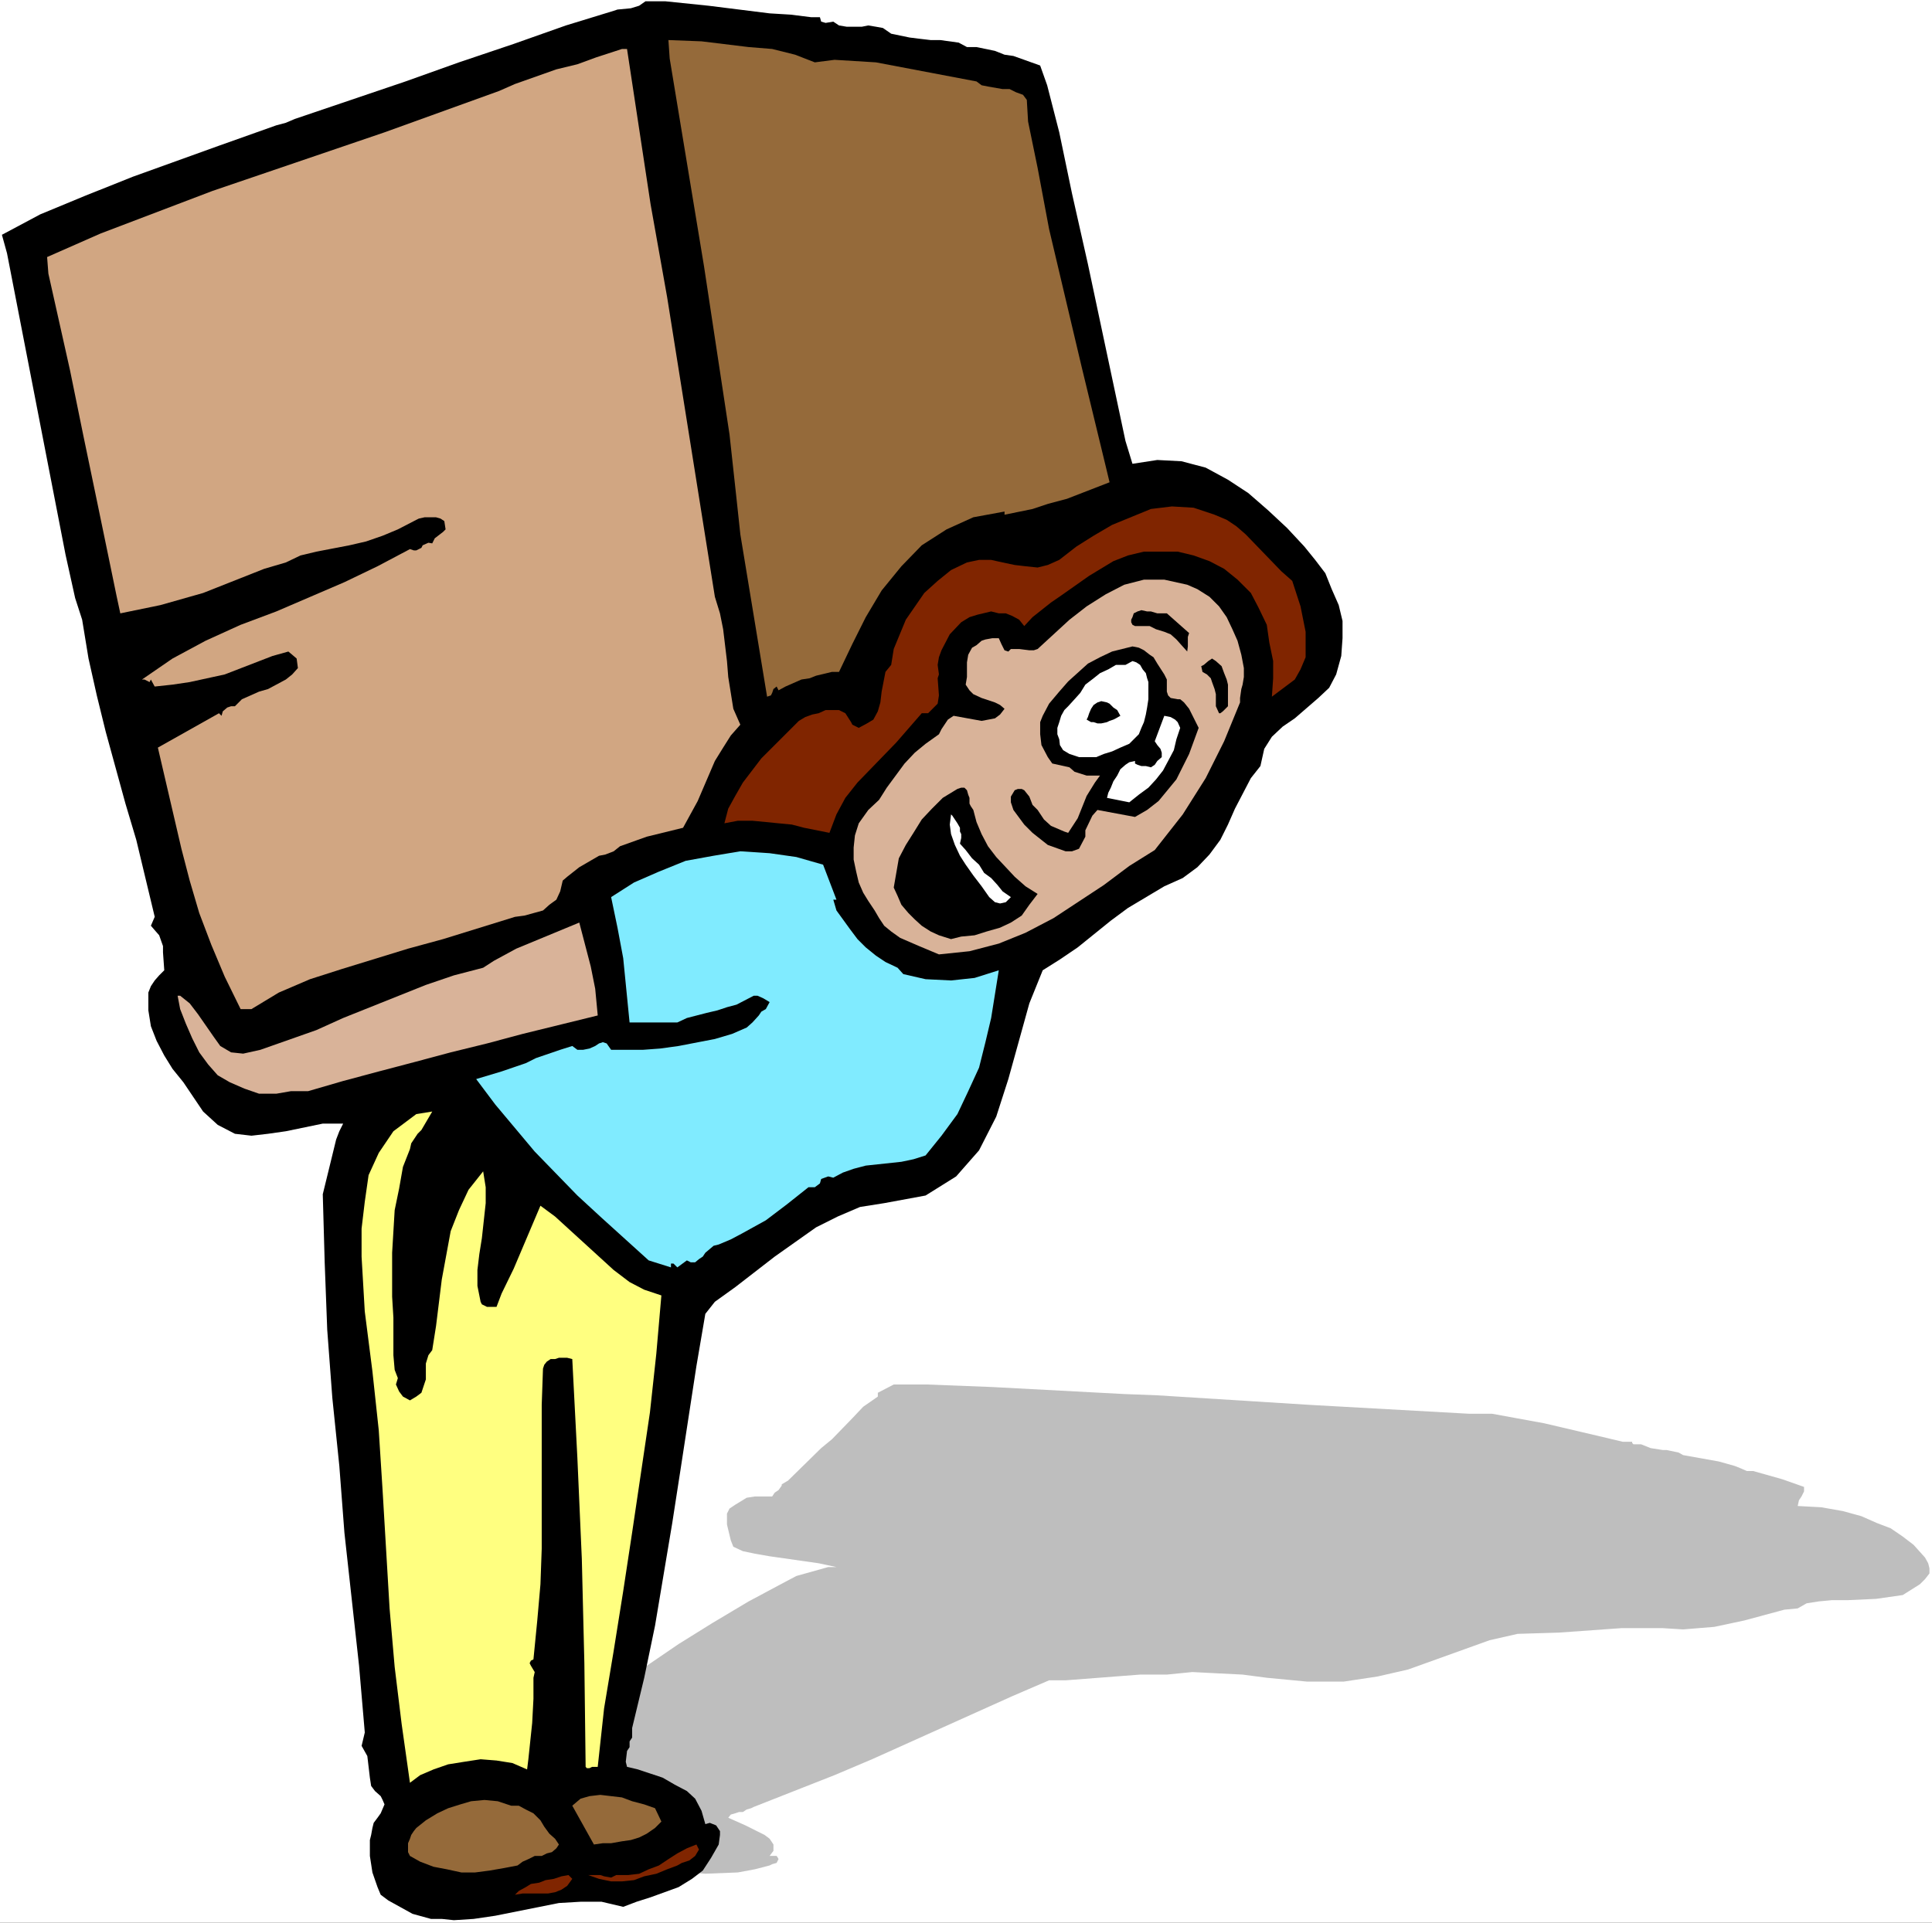
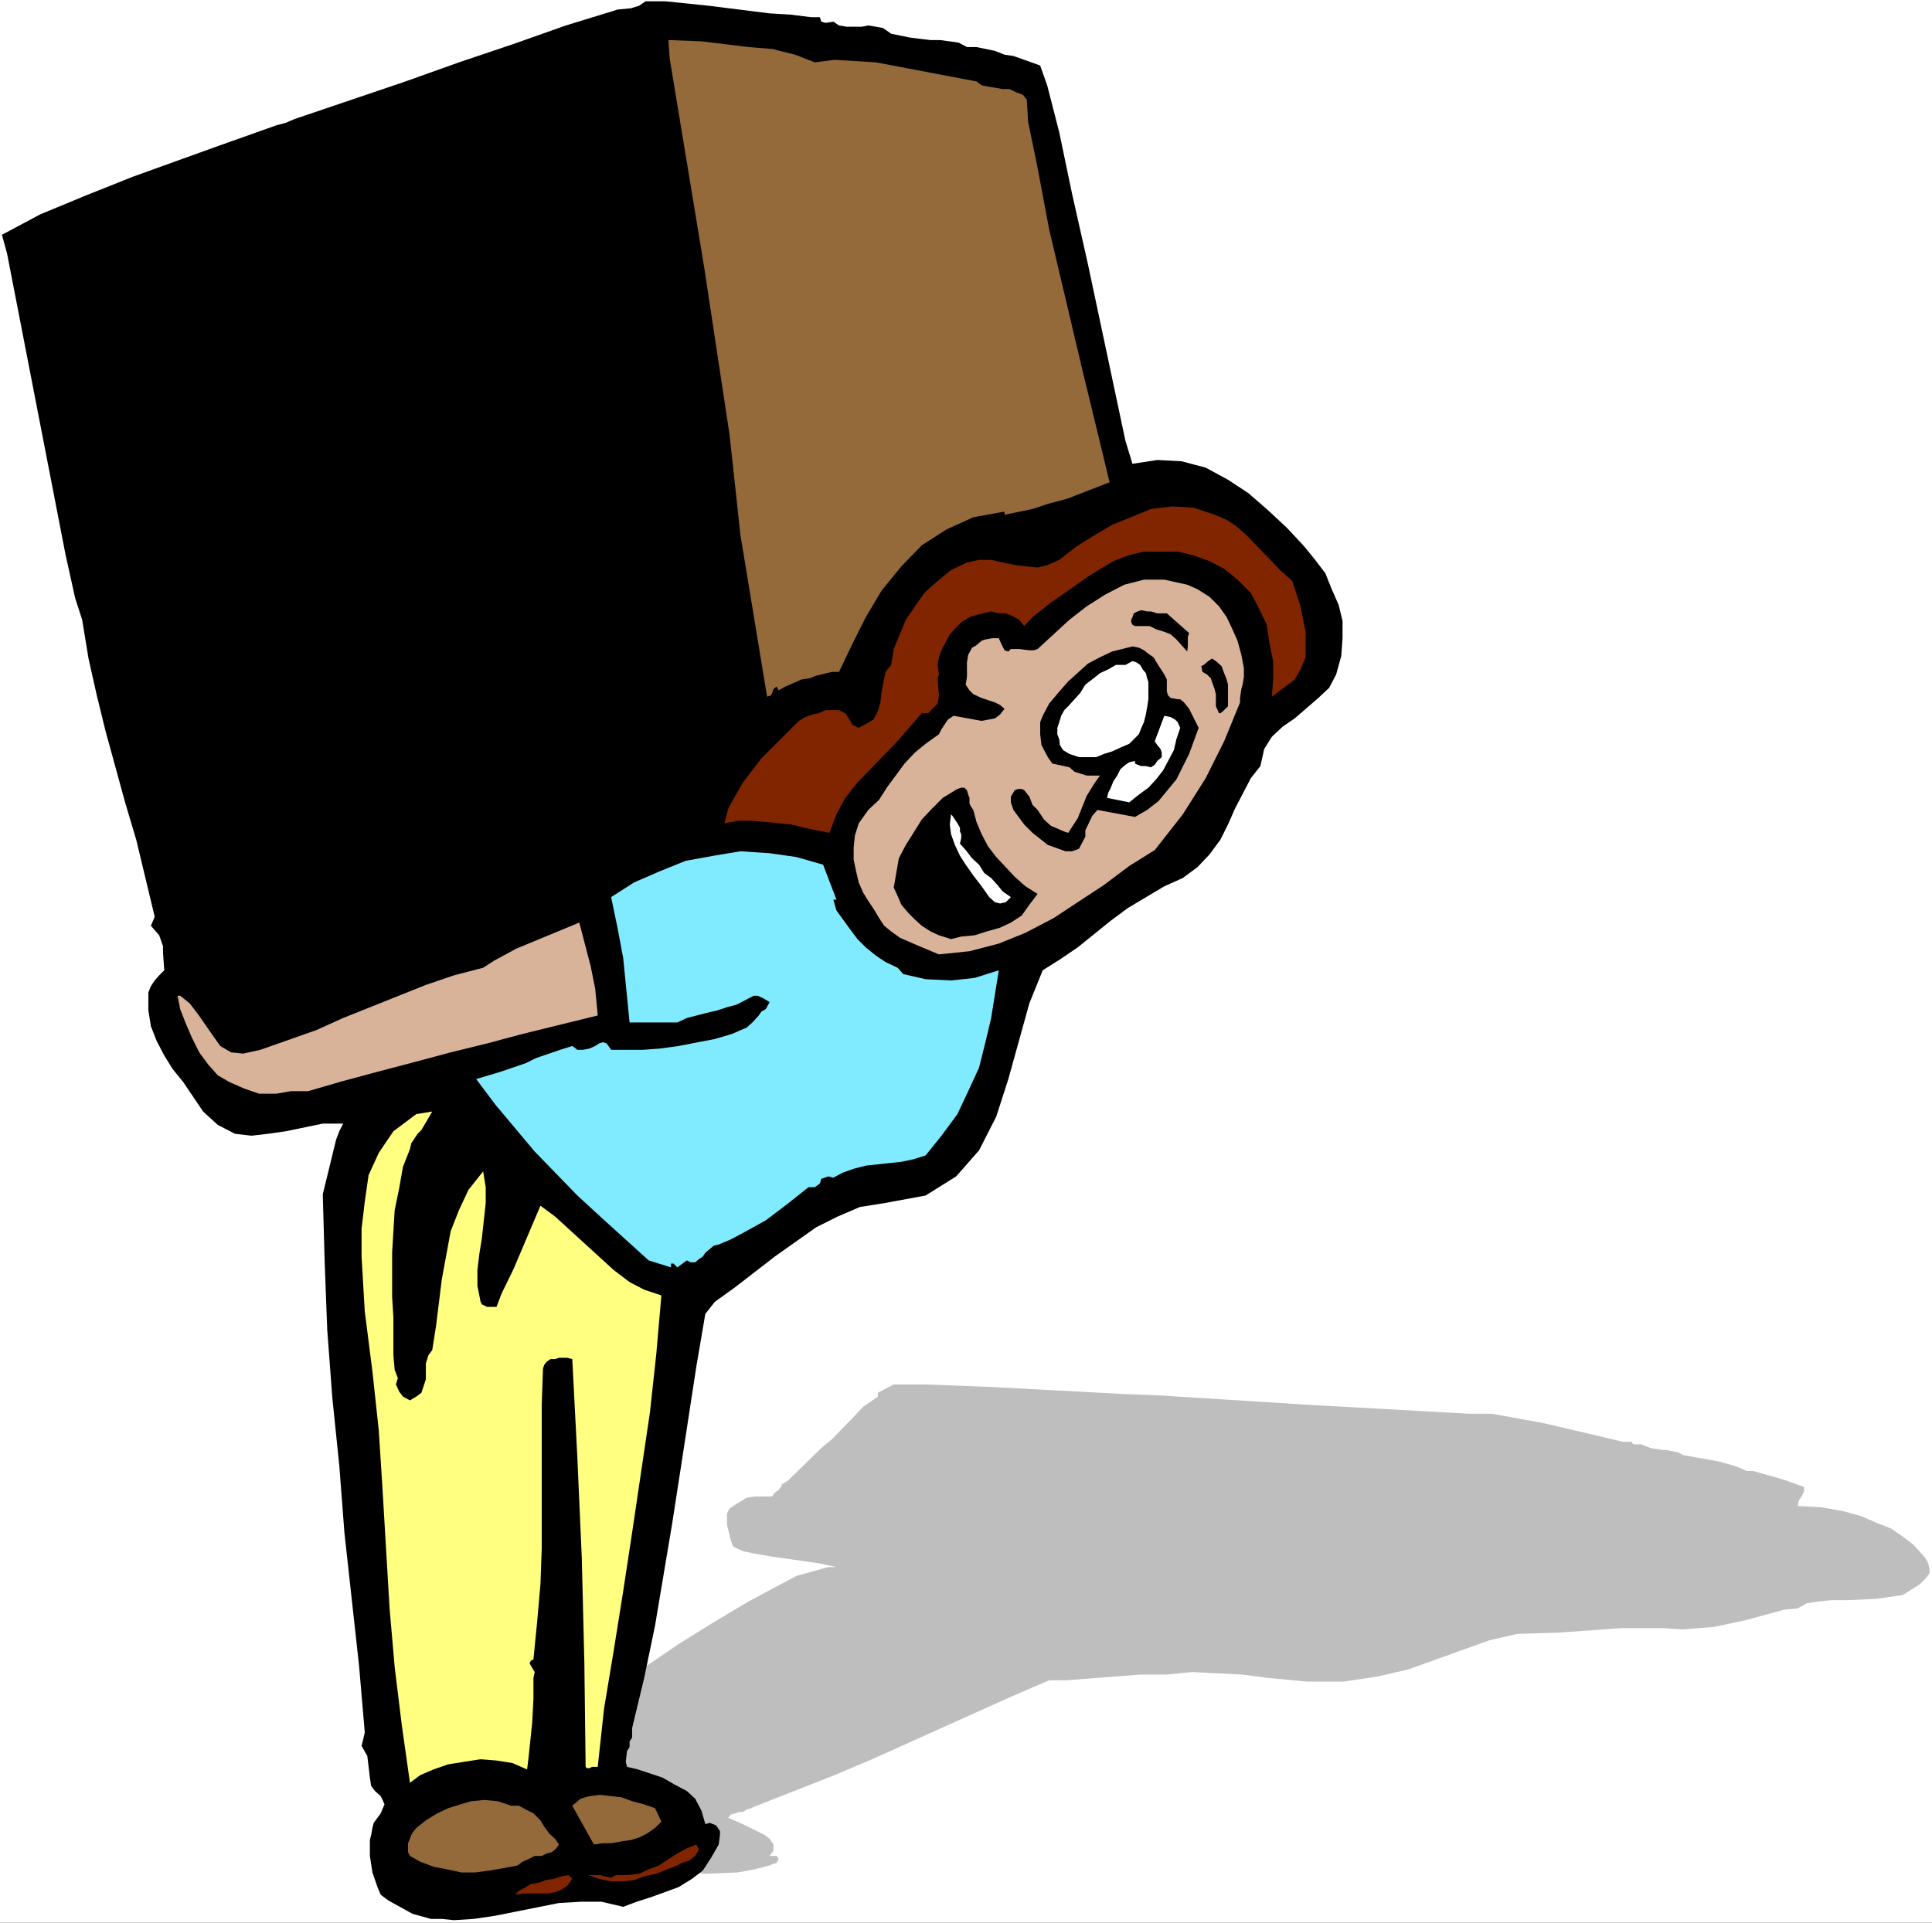
<svg xmlns="http://www.w3.org/2000/svg" xmlns:ns1="http://sodipodi.sourceforge.net/DTD/sodipodi-0.dtd" xmlns:ns2="http://www.inkscape.org/namespaces/inkscape" version="1.0" width="129.766mm" height="129.179mm" id="svg22" ns1:docname="Lifting Box.wmf">
  <rect width="100%" height="100%" fill="#333333" stroke="none" />
  <ns1:namedview id="namedview22" pagecolor="#ffffff" bordercolor="#000000" borderopacity="0.25" ns2:showpageshadow="2" ns2:pageopacity="0.0" ns2:pagecheckerboard="0" ns2:deskcolor="#d1d1d1" ns2:document-units="mm" />
  <defs id="defs1">
    <pattern id="WMFhbasepattern" patternUnits="userSpaceOnUse" width="6" height="6" x="0" y="0" />
  </defs>
  <path style="fill:#ffffff;fill-opacity:1;fill-rule:evenodd;stroke:none" d="M 0,488.234 H 490.455 V 0 H 0 Z" id="path1" />
  <path style="fill:#bebebe;fill-opacity:1;fill-rule:evenodd;stroke:none" d="m 414.342,366.095 v 0.323 l 0.323,0.323 h 0.97 0.97 l 2.424,0.969 3.07,0.485 h 0.97 l 3.07,0.646 1.131,0.646 9.05,1.616 4.04,1.131 1.616,0.646 1.454,0.646 h 1.616 l 7.434,2.1 5.494,1.939 v 1.131 l -0.646,1.292 -0.646,0.969 -0.323,1.454 5.979,0.323 5.494,0.969 4.686,1.292 4.04,1.777 3.394,1.292 3.07,2.1 2.747,2.1 2.909,3.231 0.808,1.454 0.323,1.292 v 1.292 l -1.131,1.454 -1.293,1.292 -4.363,2.747 -6.787,0.969 -7.11,0.323 h -4.04 l -3.394,0.323 -3.07,0.485 -2.262,1.292 -3.394,0.323 -10.181,2.747 -7.595,1.616 -7.918,0.646 -5.171,-0.323 h -10.504 l -15.837,1.131 -10.504,0.323 -7.11,1.616 -20.685,7.432 -7.757,1.777 -8.565,1.292 h -9.373 l -10.181,-0.969 -6.141,-0.808 -6.464,-0.323 -6.302,-0.323 -6.464,0.646 h -6.787 l -18.907,1.454 h -4.202 l -9.373,4.039 -35.552,15.994 -9.534,4.039 -20.523,8.078 -0.646,0.323 -1.131,0.323 -0.97,0.646 h -0.97 l -0.97,0.323 -1.131,0.323 -0.646,0.808 4.363,1.939 4.848,2.423 1.293,0.969 0.97,1.454 v 1.616 l -0.97,1.292 h 1.778 l 0.323,0.485 0.162,0.323 -0.485,0.969 -1.131,0.323 -0.646,0.323 -3.717,0.969 -4.363,0.808 -8.242,0.323 -4.363,-0.323 -8.08,-0.808 h -3.717 l -4.686,-1.939 -4.848,-0.969 -5.656,-1.131 -5.494,-0.323 -11.15,-1.292 -10.181,-1.777 -4.363,-1.292 -1.616,-0.969 -5.171,-3.393 -0.97,-0.808 0.323,-0.646 0.646,-0.969 2.747,-2.1 2.424,-1.292 1.293,-0.646 0.97,-0.323 2.747,-0.646 1.778,-0.323 2.262,-0.646 0.323,-0.485 v -0.646 l -0.97,-0.646 v -0.646 l 0.646,-0.646 1.454,-0.808 1.939,-0.969 0.646,-0.646 v -0.646 l 2.747,-0.808 8.403,-5.655 8.565,-5.816 7.757,-5.816 16.806,-11.471 8.565,-5.331 9.211,-5.493 9.373,-5.008 2.747,-1.454 8.08,-2.262 h 2.101 l -4.525,-0.969 -12.443,-1.777 -3.717,-0.646 -3.07,-0.646 -2.424,-1.131 -0.646,-1.616 -0.97,-4.039 v -1.292 -1.454 l 0.646,-1.292 1.454,-0.969 2.909,-1.777 2.101,-0.323 h 4.363 l 0.646,-0.969 0.97,-0.646 0.808,-1.131 v -0.323 l 1.616,-0.969 8.403,-8.24 2.747,-2.262 5.171,-5.331 2.747,-2.908 3.717,-2.585 v -0.969 l 4.04,-2.1 h 8.403 l 16.645,0.646 33.451,1.777 8.403,0.323 38.622,2.423 40.562,2.262 h 1.778 0.97 1.616 1.454 l 13.251,2.423 15.837,3.716 4.04,0.969 z" id="path2" />
  <path style="fill:#000000;fill-opacity:1;fill-rule:evenodd;stroke:none" d="m 208.141,4.362 0.323,1.131 1.131,0.323 1.939,-0.323 1.454,0.969 1.939,0.323 h 3.878 l 1.616,-0.323 1.939,0.323 1.778,0.323 2.101,1.454 4.686,0.969 2.586,0.323 2.747,0.323 h 2.424 l 4.686,0.646 2.101,1.131 h 2.424 l 4.686,0.969 2.424,0.969 2.262,0.323 6.787,2.423 1.778,5.008 3.07,11.955 3.232,15.51 4.04,17.933 9.534,44.914 1.778,5.816 6.302,-0.969 6.141,0.323 6.141,1.616 5.656,3.07 5.171,3.393 5.01,4.362 4.848,4.524 4.363,4.685 2.747,3.393 2.586,3.393 1.616,4.039 1.778,4.039 0.97,4.039 v 4.362 l -0.323,4.524 -1.293,4.685 -1.778,3.393 -2.747,2.585 -5.979,5.17 -3.07,2.1 -2.747,2.585 -1.939,3.07 -0.97,4.362 -2.424,3.07 -4.04,7.755 -1.778,4.039 -1.939,3.877 -2.747,3.716 -3.07,3.231 -3.717,2.747 -4.686,2.1 -9.211,5.493 -4.363,3.231 -8.403,6.786 -4.525,3.07 -4.363,2.747 -3.394,8.401 -5.333,19.226 -3.07,9.532 -4.363,8.563 -5.818,6.624 -7.757,4.847 -10.504,1.939 -6.141,0.969 -5.656,2.423 -5.494,2.747 -10.504,7.432 -10.019,7.755 -5.171,3.716 -2.424,3.07 -2.262,13.248 -4.04,26.334 -2.101,13.571 -4.363,26.011 -2.747,13.248 -3.07,12.763 v 1.454 0.969 l -0.646,0.969 v 1.454 l -0.646,0.969 -0.323,2.747 0.323,1.292 2.747,0.646 6.302,2.1 3.07,1.777 3.07,1.616 2.101,1.939 1.616,3.07 0.97,3.393 1.131,-0.323 1.616,0.646 0.97,1.454 v 0.969 l -0.323,2.423 -1.939,3.393 -2.101,3.231 -2.747,2.1 -3.394,2.1 -7.11,2.585 -3.555,1.131 -3.394,1.292 -5.494,-1.292 h -5.333 l -5.494,0.323 -16.16,3.231 -5.494,0.808 -5.01,0.323 -3.07,-0.323 h -2.747 l -4.686,-1.292 -6.141,-3.393 -1.939,-1.454 -0.808,-1.939 -1.293,-3.716 -0.323,-2.1 -0.323,-2.1 v -4.039 l 0.323,-1.292 0.323,-1.777 0.323,-1.292 0.97,-1.292 0.808,-1.131 0.97,-2.262 -0.485,-1.131 -0.485,-0.969 -1.454,-1.292 -0.97,-1.292 -0.323,-2.1 -0.646,-5.493 -1.454,-2.585 0.808,-3.393 -1.454,-16.964 -3.717,-33.766 -1.293,-16.964 -1.778,-17.287 -1.293,-17.287 -0.646,-17.125 -0.485,-17.287 1.778,-7.27 1.616,-6.624 0.808,-2.1 0.97,-1.939 h -5.171 l -9.373,1.939 -4.525,0.646 -4.202,0.485 -4.202,-0.485 -4.363,-2.262 -3.717,-3.393 -5.01,-7.432 -2.747,-3.393 -2.101,-3.393 -1.939,-3.716 -1.454,-3.716 -0.646,-4.039 v -4.524 l 0.646,-1.616 0.97,-1.454 1.131,-1.292 1.293,-1.292 -0.323,-4.524 v -1.616 l -0.97,-2.747 -1.131,-1.292 -0.97,-1.131 0.97,-2.262 -4.686,-19.549 -2.747,-9.209 -5.01,-18.256 -2.262,-9.209 -2.101,-9.37 -1.616,-9.855 -1.778,-5.493 L 16.645,140.88 1.778,64.301 0.485,59.616 10.181,54.446 21.493,49.76 33.613,44.914 55.59,36.997 70.134,31.827 l 2.424,-0.646 2.262,-0.969 28.118,-9.532 13.574,-4.847 13.898,-4.685 13.251,-4.685 12.12,-3.716 0.97,-0.323 3.394,-0.323 2.101,-0.646 1.616,-1.131 h 5.01 l 10.989,1.131 15.514,1.939 5.333,0.323 5.171,0.646 z" id="path3" />
-   <path style="fill:#d1a682;fill-opacity:1;fill-rule:evenodd;stroke:none" d="m 159.176,12.44 5.979,39.421 4.202,23.588 12.12,76.095 1.293,4.201 0.808,4.039 0.97,8.078 0.323,4.039 0.646,4.039 0.646,4.039 1.778,4.039 -2.424,2.747 -1.939,3.07 -2.101,3.393 -4.363,10.178 -3.717,6.786 -9.211,2.262 -2.262,0.808 -4.525,1.616 -1.616,1.292 -2.101,0.808 -1.616,0.323 -5.01,2.908 -3.07,2.423 -1.131,0.969 -0.646,2.747 -0.97,2.1 -1.778,1.292 -1.616,1.454 -4.686,1.292 -2.424,0.323 -18.261,5.655 -8.888,2.423 -16.806,5.17 -8.08,2.585 -7.918,3.393 -6.949,4.201 h -2.747 l -4.04,-8.24 -3.394,-8.078 -3.07,-8.078 -2.424,-8.24 -2.101,-8.078 -5.979,-25.688 15.514,-8.724 0.646,0.646 0.323,-1.131 1.131,-0.969 0.97,-0.323 h 0.97 l 1.778,-1.777 4.363,-1.939 2.262,-0.646 4.525,-2.423 1.616,-1.292 1.454,-1.616 -0.323,-2.423 -1.131,-0.969 -0.97,-0.808 -4.04,1.131 -12.12,4.685 -8.888,1.939 -4.363,0.646 -4.525,0.485 -0.97,-1.777 -0.323,0.646 -1.293,-0.646 h -0.646 l 7.757,-5.331 8.403,-4.524 8.888,-4.039 9.05,-3.393 17.291,-7.432 8.403,-4.039 8.242,-4.362 0.97,0.323 h 0.646 l 1.293,-0.646 0.323,-0.646 1.454,-0.646 0.97,0.162 0.646,-1.292 2.101,-1.616 0.646,-0.646 -0.323,-2.1 -0.97,-0.646 -1.131,-0.323 h -0.97 -0.97 -0.97 l -1.454,0.323 -0.646,0.323 -4.686,2.423 -3.878,1.616 -4.202,1.454 -4.202,0.969 -8.403,1.616 -4.04,0.969 -3.717,1.777 -5.494,1.616 -15.514,6.139 -10.827,3.07 -10.181,2.1 -0.97,-4.524 L 27.472,141.042 24.563,126.986 21.17,110.669 17.776,94.028 12.282,69.471 11.958,65.27 25.533,59.293 53.974,48.468 97.606,33.604 l 29.088,-10.501 4.04,-1.777 10.504,-3.716 5.333,-1.292 4.848,-1.777 6.464,-2.1 z" id="path4" />
  <path style="fill:#956a3a;fill-opacity:1;fill-rule:evenodd;stroke:none" d="m 206.848,15.833 5.01,-0.646 10.504,0.646 25.533,4.847 1.293,0.969 1.616,0.323 3.717,0.646 h 1.778 l 1.616,0.808 1.778,0.646 0.97,1.292 0.323,5.493 2.424,11.794 2.909,15.51 8.242,34.897 6.141,25.365 0.97,4.039 -10.827,4.201 -4.848,1.292 -3.878,1.292 -7.11,1.454 v -0.808 l -7.918,1.454 -6.787,3.07 -6.302,4.039 -5.171,5.331 -5.01,6.139 -4.04,6.786 -3.394,6.786 -3.394,7.109 h -1.778 l -4.04,0.969 -1.616,0.646 -2.101,0.323 -4.04,1.777 -1.778,0.969 -0.485,-0.969 -0.808,0.646 -0.323,0.969 -0.323,0.646 -0.97,0.323 -6.787,-41.198 -0.97,-9.047 -1.778,-16.318 -6.464,-42.652 -8.726,-52.83 -0.323,-4.685 8.403,0.323 11.958,1.454 5.979,0.485 5.818,1.454 z" id="path5" />
  <path style="fill:#802500;fill-opacity:1;fill-rule:evenodd;stroke:none" d="m 328.048,147.504 2.101,6.462 1.293,6.462 v 3.07 3.393 l -1.293,3.07 -1.454,2.585 -5.818,4.362 0.323,-4.685 v -4.362 l -0.97,-4.685 -0.646,-4.524 -2.101,-4.362 -1.939,-3.716 -3.394,-3.393 -3.394,-2.747 -3.717,-1.939 -4.04,-1.454 -4.04,-0.969 h -4.04 -4.525 l -4.04,0.969 -3.717,1.454 -6.141,3.716 -7.11,5.008 -2.586,1.777 -4.686,3.716 -2.101,2.262 -1.293,-1.616 -1.778,-0.969 -1.616,-0.646 h -1.778 l -1.939,-0.485 -3.394,0.808 -2.101,0.646 -2.101,1.292 -2.909,3.07 -2.101,4.039 -0.646,1.777 -0.323,1.939 0.323,2.423 -0.323,0.969 0.323,4.362 -0.323,2.1 -2.424,2.423 h -1.616 l -6.464,7.432 -9.858,10.178 -3.07,3.877 -2.262,4.201 -1.778,4.685 -6.464,-1.292 -3.07,-0.808 -3.394,-0.323 -3.232,-0.323 -3.394,-0.323 h -3.717 l -3.394,0.646 0.97,-3.716 1.778,-3.231 1.939,-3.393 4.686,-6.139 5.818,-5.816 3.717,-3.716 1.616,-0.969 1.778,-0.646 1.616,-0.323 1.778,-0.808 h 3.394 l 1.616,0.808 1.454,2.262 0.323,0.646 1.616,0.808 2.101,-1.131 1.616,-0.969 1.131,-2.1 0.646,-2.262 0.323,-2.747 0.97,-5.008 1.454,-1.777 0.646,-4.039 3.07,-7.432 4.686,-6.786 3.394,-3.07 3.394,-2.747 4.04,-1.939 3.07,-0.646 h 3.07 l 2.909,0.646 3.07,0.646 2.747,0.323 3.07,0.323 2.586,-0.646 2.909,-1.292 4.363,-3.393 4.363,-2.747 4.686,-2.747 9.858,-4.039 5.333,-0.646 5.494,0.323 5.333,1.777 3.07,1.292 2.424,1.616 2.424,2.1 9.05,9.37 z" id="path6" />
  <path style="fill:#d9b399;fill-opacity:1;fill-rule:evenodd;stroke:none" d="m 301.384,148.474 2.586,1.131 3.07,1.939 2.424,2.423 1.939,2.747 1.454,3.07 1.293,2.908 0.97,3.554 0.646,3.393 v 2.262 l -0.323,1.939 -0.323,1.131 -0.323,2.262 v 1.131 l -4.04,9.855 -4.686,9.37 -5.818,9.209 -7.11,9.047 -6.464,4.039 -6.464,4.847 -12.766,8.401 -7.11,3.716 -6.787,2.747 -7.434,1.939 -7.757,0.808 -5.01,-2.1 -4.848,-2.1 -2.262,-1.616 -1.778,-1.454 -1.293,-1.939 -1.131,-1.939 -1.616,-2.423 -1.293,-2.1 -1.131,-2.585 -0.646,-2.747 -0.646,-3.07 v -3.07 l 0.323,-3.07 0.97,-3.07 2.424,-3.393 2.747,-2.585 1.939,-3.07 4.525,-6.139 2.586,-2.747 2.747,-2.262 3.394,-2.423 0.646,-1.292 1.616,-2.423 1.454,-0.969 7.11,1.292 3.394,-0.646 1.293,-0.969 1.131,-1.454 -1.131,-0.969 -1.293,-0.646 -3.394,-1.131 -2.101,-0.969 -0.97,-0.969 -0.97,-1.454 0.323,-1.939 v -3.716 l 0.323,-1.939 0.97,-1.777 1.131,-0.646 1.293,-1.131 0.97,-0.323 1.778,-0.323 h 1.616 l 0.646,1.454 0.808,1.616 0.97,0.323 0.646,-0.646 h 2.101 l 2.586,0.323 h 1.131 l 0.97,-0.323 8.08,-7.432 4.363,-3.393 4.848,-3.07 4.686,-2.423 5.01,-1.292 h 5.171 z" id="path7" />
  <path style="fill:#000000;fill-opacity:1;fill-rule:evenodd;stroke:none" d="m 301.868,160.752 -0.323,0.969 v 1.454 0.969 l -0.162,1.292 -1.454,-1.616 -1.293,-1.454 -1.454,-1.292 -1.616,-0.646 -2.101,-0.646 -1.616,-0.808 h -1.778 -1.939 l -0.646,-0.323 -0.323,-0.646 v -0.646 l 0.323,-0.646 0.323,-0.969 0.97,-0.485 0.97,-0.323 1.454,0.323 h 0.97 l 1.616,0.485 h 1.454 0.97 z" id="path8" />
  <path style="fill:#000000;fill-opacity:1;fill-rule:evenodd;stroke:none" d="m 295.566,171.254 0.323,0.646 0.323,0.646 v 3.07 l 0.323,0.969 0.646,0.646 1.778,0.323 h 0.646 l 0.97,0.808 1.293,1.616 2.424,4.847 -2.424,6.624 -3.232,6.462 -4.525,5.493 -2.909,2.262 -3.07,1.777 -9.534,-1.777 -1.293,1.454 -1.778,3.716 v 1.616 l -1.616,3.07 -1.778,0.646 h -1.616 l -4.525,-1.616 -3.878,-3.07 -2.101,-2.1 -2.747,-3.716 -0.646,-1.939 v -1.454 l 0.97,-1.616 0.808,-0.323 h 0.97 l 0.646,0.323 1.293,1.616 0.808,2.1 1.293,1.292 1.616,2.423 1.778,1.616 3.394,1.454 0.97,0.323 2.424,-3.716 2.262,-5.655 2.101,-3.393 1.293,-1.777 h -1.939 -1.454 l -3.07,-0.969 -1.293,-1.131 -4.363,-0.969 -1.131,-1.616 -1.616,-3.07 -0.323,-2.747 v -1.616 -1.454 l 0.646,-1.616 1.616,-3.07 2.586,-3.07 2.262,-2.585 5.01,-4.524 3.07,-1.616 3.07,-1.454 5.171,-1.292 1.616,0.323 1.293,0.646 1.454,1.131 0.97,0.646 0.97,1.616 z" id="path9" />
  <path style="fill:#000000;fill-opacity:1;fill-rule:evenodd;stroke:none" d="m 311.726,179.332 -0.646,0.646 -0.646,0.646 -0.646,0.485 h -0.323 l -0.808,-1.777 v -1.777 -1.292 l -0.323,-1.292 -0.646,-1.777 -0.323,-0.969 -0.97,-0.969 -1.131,-0.646 -0.323,-1.454 0.646,-0.323 1.131,-0.969 0.97,-0.646 0.97,0.646 1.454,1.292 0.646,1.777 0.646,1.616 0.323,1.292 v 2.1 1.616 z" id="path10" />
-   <path style="fill:#ffffff;fill-opacity:1;fill-rule:evenodd;stroke:none" d="m 291.526,175.939 v 1.616 l -0.323,2.1 -0.323,1.777 -0.485,1.939 -0.646,1.454 -0.646,1.616 -1.293,1.292 -1.131,1.131 -2.262,0.969 -2.101,0.969 -2.101,0.646 -1.939,0.808 h -2.424 -1.939 l -2.424,-0.808 -1.616,-0.969 -0.808,-1.292 -0.162,-1.454 -0.485,-1.292 v -1.616 l 0.485,-1.454 0.485,-1.616 0.808,-1.454 0.97,-0.969 1.616,-1.777 1.454,-1.616 1.293,-2.1 2.101,-1.616 1.616,-1.292 2.101,-0.969 1.939,-1.131 h 2.424 l 1.778,-0.969 0.97,0.323 0.97,0.646 0.646,1.131 0.808,0.969 0.323,1.292 0.323,0.969 v 1.454 z" id="path11" />
-   <path style="fill:#000000;fill-opacity:1;fill-rule:evenodd;stroke:none" d="m 284.416,181.755 -1.131,0.646 -0.646,0.323 -0.97,0.323 -0.646,0.323 -1.454,0.323 h -0.97 l -0.97,-0.323 h -0.646 l -1.131,-0.646 0.323,-0.646 0.323,-0.969 0.485,-1.131 0.646,-0.969 0.97,-0.646 0.97,-0.323 1.454,0.323 0.646,0.323 0.97,0.969 0.97,0.646 z" id="path12" />
+   <path style="fill:#ffffff;fill-opacity:1;fill-rule:evenodd;stroke:none" d="m 291.526,175.939 v 1.616 l -0.323,2.1 -0.323,1.777 -0.485,1.939 -0.646,1.454 -0.646,1.616 -1.293,1.292 -1.131,1.131 -2.262,0.969 -2.101,0.969 -2.101,0.646 -1.939,0.808 h -2.424 -1.939 l -2.424,-0.808 -1.616,-0.969 -0.808,-1.292 -0.162,-1.454 -0.485,-1.292 v -1.616 l 0.485,-1.454 0.485,-1.616 0.808,-1.454 0.97,-0.969 1.616,-1.777 1.454,-1.616 1.293,-2.1 2.101,-1.616 1.616,-1.292 2.101,-0.969 1.939,-1.131 h 2.424 l 1.778,-0.969 0.97,0.323 0.97,0.646 0.646,1.131 0.808,0.969 0.323,1.292 0.323,0.969 v 1.454 " id="path11" />
  <path style="fill:#ffffff;fill-opacity:1;fill-rule:evenodd;stroke:none" d="m 299.606,184.825 -0.97,2.908 -0.646,2.747 -1.454,2.747 -1.293,2.423 -1.778,2.262 -1.939,2.1 -2.424,1.777 -2.424,1.939 -5.656,-1.131 0.323,-1.292 0.646,-1.292 0.646,-1.616 0.97,-1.454 0.808,-1.616 1.293,-1.131 0.97,-0.646 1.454,-0.323 v 0.646 l 0.646,0.323 0.97,0.323 h 1.131 l 1.293,0.323 0.97,-0.646 0.646,-0.969 1.131,-0.969 v -1.131 l -0.323,-0.969 -0.808,-0.969 -0.646,-0.969 2.424,-6.462 1.616,0.323 1.131,0.646 0.646,0.646 z" id="path13" />
  <path style="fill:#000000;fill-opacity:1;fill-rule:evenodd;stroke:none" d="m 247.086,205.666 0.808,3.07 1.293,3.07 1.616,3.07 2.101,2.747 2.424,2.585 2.262,2.423 2.747,2.423 3.07,1.939 -2.101,2.747 -1.939,2.747 -2.747,1.777 -2.747,1.292 -3.394,0.969 -3.07,0.969 -3.394,0.323 -2.586,0.646 -3.07,-0.969 -2.101,-0.969 -2.262,-1.454 -1.778,-1.616 -1.616,-1.616 -1.778,-2.1 -0.97,-2.262 -0.97,-2.1 0.646,-3.716 0.646,-3.716 1.778,-3.393 1.939,-3.07 2.101,-3.393 2.586,-2.747 2.747,-2.747 3.717,-2.262 0.97,-0.323 h 0.808 l 0.646,0.646 0.323,1.131 0.323,0.808 v 1.454 l 0.323,0.646 z" id="path14" />
  <path style="fill:#ffffff;fill-opacity:1;fill-rule:evenodd;stroke:none" d="m 243.693,214.229 1.454,1.616 1.616,2.1 1.778,1.616 1.293,2.1 1.778,1.292 1.616,1.777 1.293,1.616 2.101,1.454 -1.293,1.292 -1.454,0.323 -1.293,-0.323 -1.454,-1.292 -1.939,-2.747 -2.101,-2.747 -1.939,-2.747 -1.454,-2.262 -1.293,-2.747 -0.97,-2.747 -0.323,-2.423 0.323,-2.585 0.323,0.323 0.646,0.969 0.646,0.969 0.646,1.131 v 0.969 l 0.323,0.646 v 0.969 z" id="path15" />
  <path style="fill:#80ebff;fill-opacity:1;fill-rule:evenodd;stroke:none" d="m 208.949,219.56 3.394,8.886 h -0.808 l 0.808,2.747 3.394,4.685 1.939,2.585 2.101,2.1 2.586,2.1 2.424,1.616 3.07,1.454 1.454,1.616 5.656,1.292 6.464,0.323 5.979,-0.646 6.141,-1.939 -1.939,12.117 -1.454,6.139 -1.616,6.462 -2.747,5.978 -2.747,5.816 -4.04,5.493 -4.04,5.008 -3.07,0.969 -3.07,0.646 -9.05,0.969 -3.07,0.808 -2.747,0.969 -2.424,1.292 -1.293,-0.323 -1.778,0.646 -0.323,1.131 -1.293,0.969 h -0.97 -0.646 l -5.494,4.362 -5.333,4.039 -6.141,3.393 -2.747,1.454 -3.07,1.292 -1.293,0.323 -2.101,1.777 -0.646,0.969 -0.97,0.646 -0.97,0.808 h -1.131 l -0.97,-0.485 -2.424,1.777 -0.97,-0.969 h -0.646 v 0.969 l -5.656,-1.777 -11.958,-10.825 -6.141,-5.655 -10.827,-11.148 -10.019,-11.955 -4.848,-6.462 6.464,-1.939 6.141,-2.1 2.586,-1.292 6.141,-2.1 3.07,-0.969 1.293,0.969 h 1.454 l 1.616,-0.323 1.454,-0.646 0.97,-0.646 0.97,-0.323 0.97,0.323 1.131,1.616 h 8.08 l 4.363,-0.323 4.686,-0.646 9.211,-1.777 4.363,-1.292 3.717,-1.616 1.454,-1.292 1.616,-1.777 0.646,-0.969 1.131,-0.646 0.97,-1.777 -1.616,-0.969 -1.454,-0.646 h -0.97 l -4.363,2.262 -2.424,0.646 -2.424,0.808 -2.747,0.646 -5.01,1.292 -2.424,1.131 h -12.12 l -1.616,-16.318 -1.454,-7.755 -1.616,-7.755 5.818,-3.716 6.302,-2.747 6.787,-2.747 7.11,-1.292 6.787,-1.131 7.434,0.485 6.787,0.969 z" id="path16" />
  <path style="fill:#d9b399;fill-opacity:1;fill-rule:evenodd;stroke:none" d="m 151.742,257.85 -19.069,4.685 -9.05,2.423 -9.211,2.262 -9.05,2.423 -9.211,2.423 -9.05,2.423 -8.888,2.585 h -2.262 -2.101 l -3.717,0.646 h -2.424 -1.939 l -3.717,-1.292 -3.717,-1.616 -3.07,-1.777 -2.424,-2.747 -2.262,-3.07 -1.778,-3.554 -1.616,-3.716 -1.454,-3.716 -0.646,-3.393 h 0.646 l 2.424,1.939 2.101,2.747 4.04,5.816 1.616,2.262 2.747,1.616 3.07,0.323 4.363,-0.969 14.221,-5.008 6.787,-3.07 21.008,-8.401 7.11,-2.423 7.434,-1.939 2.747,-1.777 5.656,-3.07 15.998,-6.624 2.909,11.148 1.131,5.655 0.323,3.393 z" id="path17" />
  <path style="fill:#ffff80;fill-opacity:1;fill-rule:evenodd;stroke:none" d="m 104.07,291.777 -1.778,4.524 -0.97,5.493 -1.131,5.493 -0.646,10.825 v 11.148 l 0.323,5.331 v 9.532 l 0.323,3.716 0.808,2.1 -0.485,1.616 0.808,1.777 0.97,1.292 1.778,0.969 1.616,-0.969 1.293,-0.969 1.131,-3.393 v -2.1 -1.939 l 0.646,-2.1 0.97,-1.292 0.97,-6.139 1.454,-11.794 2.262,-12.279 2.101,-5.331 2.424,-5.17 3.717,-4.685 0.646,4.039 v 4.039 l -0.97,8.886 -0.646,4.039 -0.485,4.039 v 4.039 l 0.808,4.039 0.323,0.646 1.293,0.646 h 2.424 l 1.293,-3.393 3.07,-6.301 6.787,-15.994 3.717,2.747 3.717,3.393 11.15,10.178 4.04,3.07 3.717,1.939 4.363,1.454 -1.293,14.864 -1.616,14.864 -4.525,30.535 -2.262,14.864 -2.424,15.187 -2.424,14.54 -1.616,14.864 h -1.454 l -0.646,0.323 h -0.646 l -0.323,-0.323 -0.323,-26.334 -0.323,-13.248 -0.323,-13.248 -1.131,-25.688 -1.293,-25.042 -1.293,-0.323 h -2.101 l -0.97,0.323 h -1.131 l -0.97,0.646 -0.646,0.808 -0.323,0.969 -0.323,9.209 v 27.304 9.209 l -0.323,9.047 -0.808,9.209 -0.97,9.855 -0.646,0.323 -0.323,0.646 0.323,0.646 0.97,1.616 -0.323,1.454 v 5.331 l -0.323,6.139 -0.646,6.139 -0.323,3.07 -0.323,2.585 -3.717,-1.616 -4.04,-0.646 -4.04,-0.323 -4.202,0.646 -4.04,0.646 -3.717,1.292 -3.394,1.454 -2.586,1.939 -2.101,-14.864 -1.778,-14.54 L 98.899,408.424 97.121,378.374 96.152,363.187 94.536,348.162 92.597,332.975 91.789,319.081 v -7.109 l 0.808,-6.786 0.97,-6.786 2.586,-5.655 3.717,-5.493 5.818,-4.362 4.04,-0.646 -2.747,4.685 -0.97,0.969 -1.616,2.423 z" id="path18" />
  <path style="fill:#956a3a;fill-opacity:1;fill-rule:evenodd;stroke:none" d="m 167.902,462.546 -1.616,1.616 -2.101,1.454 -1.939,0.969 -2.101,0.646 -2.262,0.323 -2.747,0.485 h -2.101 l -2.262,0.323 -5.494,-9.855 2.101,-1.777 2.262,-0.646 2.747,-0.323 2.747,0.323 2.747,0.323 2.586,0.969 3.07,0.808 2.747,0.969 z" id="path19" />
  <path style="fill:#956a3a;fill-opacity:1;fill-rule:evenodd;stroke:none" d="m 141.885,468.363 -0.646,0.969 -1.131,0.969 -1.293,0.323 -1.293,0.646 h -1.778 l -1.616,0.808 -1.454,0.646 -1.293,0.969 -3.394,0.646 -3.717,0.646 -3.717,0.485 h -3.394 l -3.717,-0.808 -3.394,-0.646 -3.394,-1.292 -2.586,-1.454 -0.485,-0.969 v -0.646 -0.969 -0.646 l 0.485,-1.131 0.323,-0.969 0.646,-0.969 0.646,-0.808 2.424,-1.939 2.909,-1.777 2.747,-1.292 3.07,-0.969 2.747,-0.808 3.394,-0.323 3.394,0.323 3.394,1.131 h 1.939 l 1.778,0.969 1.939,0.969 1.778,1.777 0.97,1.616 1.293,1.777 1.454,1.292 z" id="path20" />
  <path style="fill:#802500;fill-opacity:1;fill-rule:evenodd;stroke:none" d="m 177.437,469.655 -0.97,1.616 -1.454,1.131 -1.939,0.646 -1.131,0.646 -2.586,0.969 -2.747,1.131 -3.07,0.646 -2.586,0.969 -3.07,0.323 h -2.747 l -3.07,-0.646 -2.747,-0.969 h 0.97 1.131 0.97 l 0.97,0.323 1.778,0.323 1.293,-0.646 h 3.07 l 2.747,-0.323 2.424,-1.131 2.586,-0.969 2.424,-1.616 2.262,-1.454 2.424,-1.292 2.424,-0.969 z" id="path21" />
  <path style="fill:#802500;fill-opacity:1;fill-rule:evenodd;stroke:none" d="m 145.278,477.087 -1.293,1.777 -1.454,0.969 -1.616,0.646 -1.778,0.323 h -1.939 -2.424 -2.101 l -1.939,0.323 0.97,-0.969 1.778,-0.969 1.293,-0.808 2.101,-0.323 1.616,-0.646 2.101,-0.323 1.939,-0.646 1.778,-0.323 z" id="path22" />
</svg>